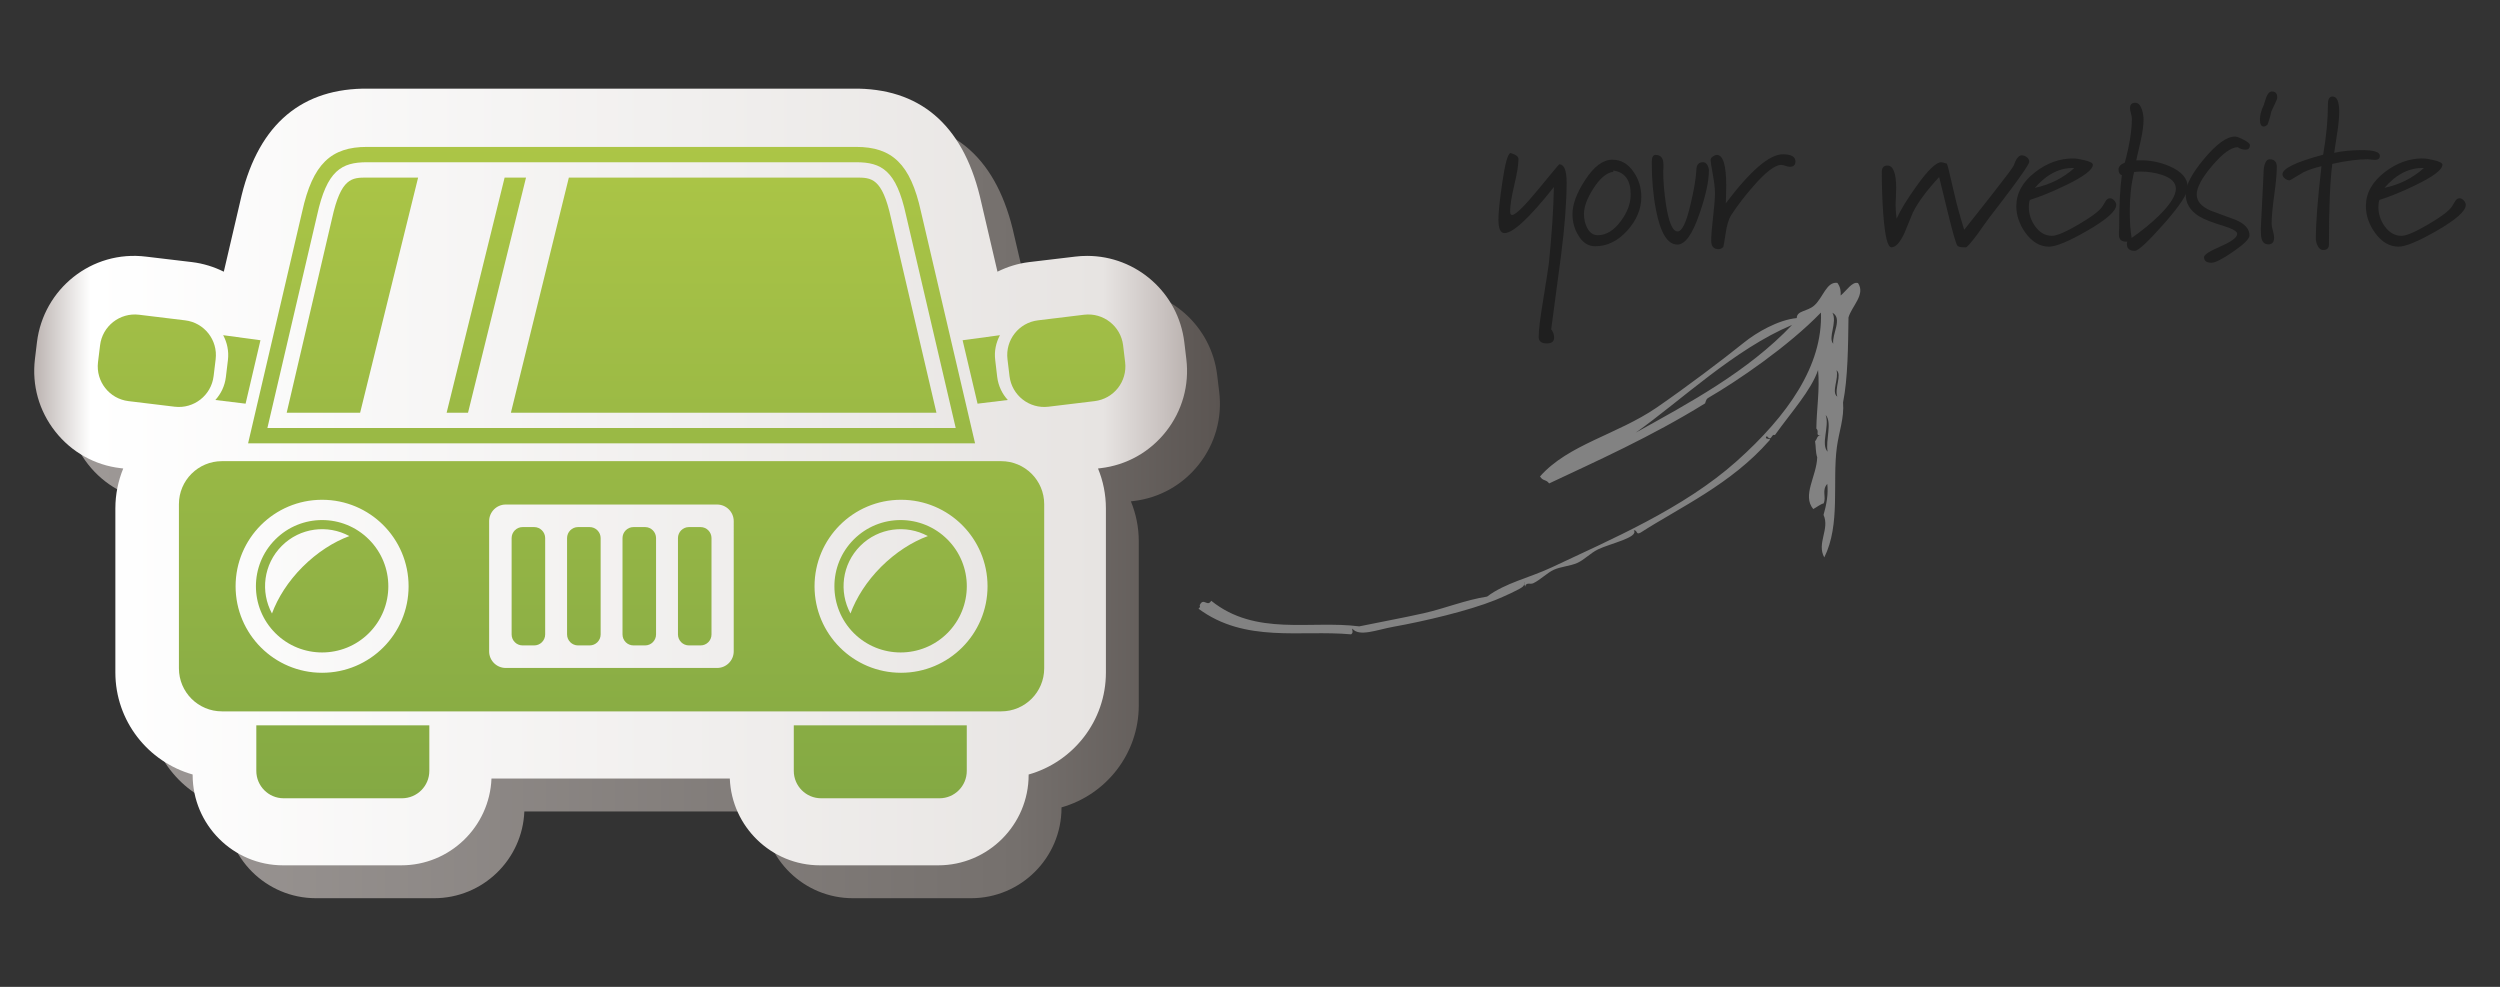
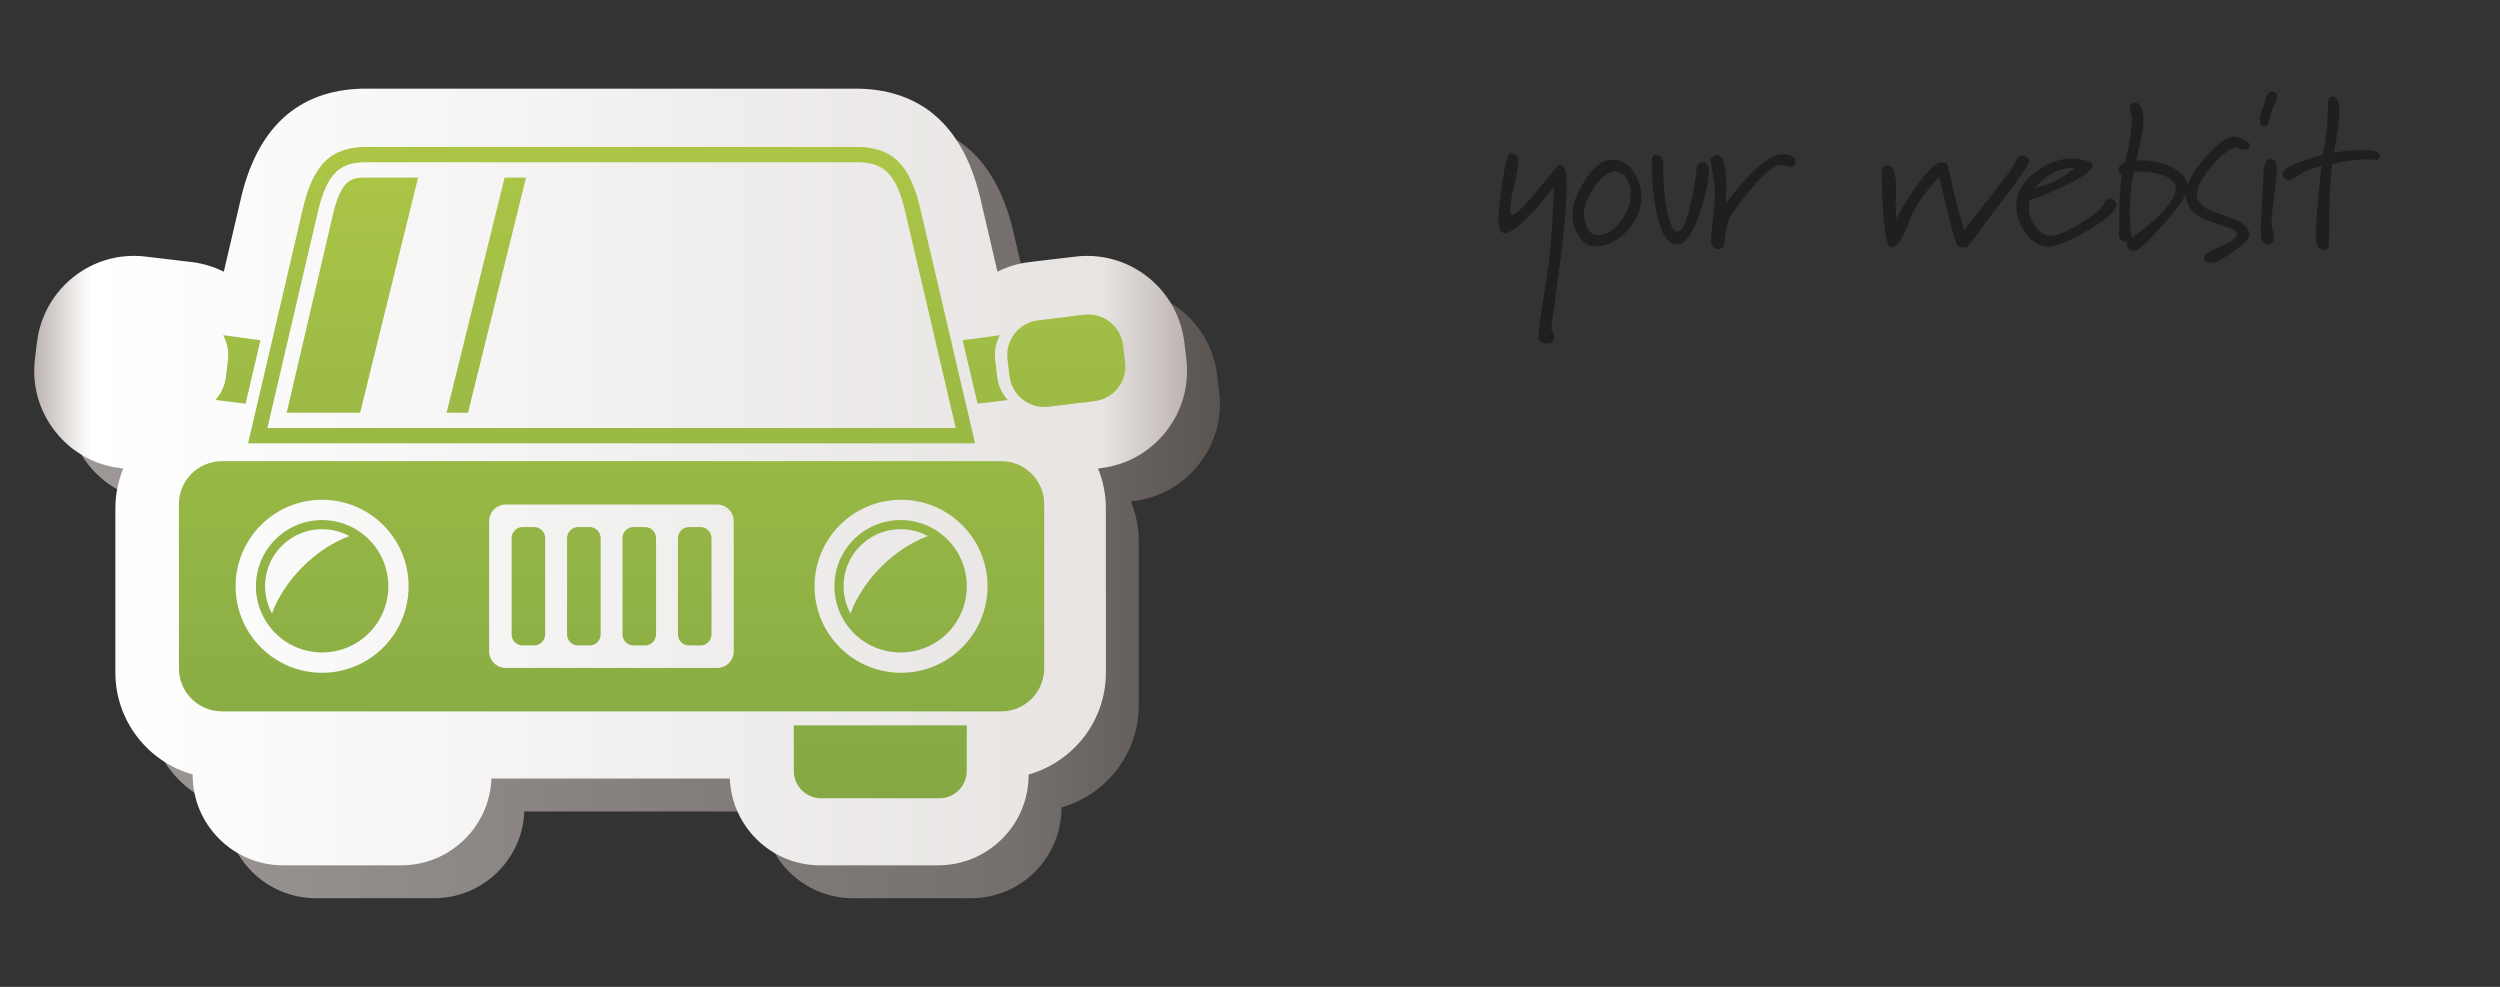
<svg xmlns="http://www.w3.org/2000/svg" xmlns:xlink="http://www.w3.org/1999/xlink" version="1.1" id="Layer_1" x="0px" y="0px" width="190px" height="75px" viewBox="0 0 190 75" enable-background="new 0 0 190 75" xml:space="preserve">
  <rect x="0" y="0" width="190" height="75" fill="#333333" stroke="none" />
  <g>
    <defs>
      <rect id="SVGID_1_" width="190" height="75" />
    </defs>
    <clipPath id="SVGID_2_">
      <use xlink:href="#SVGID_1_" overflow="visible" />
    </clipPath>
    <g clip-path="url(#SVGID_2_)">
      <g>
        <linearGradient id="SVGID_3_" gradientUnits="userSpaceOnUse" x1="5.097" y1="38.688" x2="92.715" y2="38.688">
          <stop offset="0.006" style="stop-color:#9E9997" />
          <stop offset="0.824" style="stop-color:#75706D" />
          <stop offset="1" style="stop-color:#5B5552" />
        </linearGradient>
        <path fill="url(#SVGID_3_)" d="M92.66,29.794l-0.154-1.287c-0.449-3.739-3.625-6.561-7.387-6.561     c-0.305,0-0.611,0.019-0.896,0.055l-3.508,0.416c-0.863,0.105-1.67,0.362-2.41,0.729l-1.221-5.23     c-1.26-5.768-4.494-8.69-9.609-8.69H54.41c0.023-0.039,0.047-0.075,0.07-0.112H39.275l-0.04,0.112h-8.896     c-5.115,0-8.348,2.923-9.596,8.626l-1.236,5.296c-0.739-0.367-1.55-0.624-2.416-0.729l-3.478-0.414     c-4.148-0.521-7.816,2.46-8.307,6.504l-0.155,1.289c-0.237,1.979,0.312,3.932,1.547,5.498c1.232,1.564,3,2.555,4.958,2.783     l0.208,0.025c-0.384,0.938-0.599,1.961-0.599,3.037v12.467c0,3.688,2.489,6.797,5.873,7.752v0.035     c0,3.787,3.082,6.869,6.87,6.869h8.985c3.696,0,6.712-2.934,6.857-6.594h18.113c0.145,3.66,3.158,6.594,6.854,6.594h8.986     c3.789,0,6.871-3.082,6.871-6.869V61.36c3.383-0.957,5.873-4.066,5.873-7.754V41.14c0-1.076-0.215-2.1-0.6-3.037l0.188-0.023     c1.979-0.23,3.746-1.221,4.98-2.787C92.35,33.726,92.898,31.771,92.66,29.794z" />
        <linearGradient id="SVGID_4_" gradientUnits="userSpaceOnUse" x1="2.599" y1="36.251" x2="90.217" y2="36.251">
          <stop offset="0" style="stop-color:#BBB3B0" />
          <stop offset="0.049" style="stop-color:#FFFFFF" />
          <stop offset="0.927" style="stop-color:#E7E4E2" />
          <stop offset="0.979" style="stop-color:#C9C2C0" />
          <stop offset="1" style="stop-color:#BBB3B0" />
        </linearGradient>
        <path fill="url(#SVGID_4_)" d="M90.162,27.296l-0.154-1.286c-0.449-3.74-3.625-6.562-7.387-6.562     c-0.305,0-0.611,0.018-0.896,0.054l-3.508,0.417c-0.863,0.105-1.67,0.362-2.41,0.729l-1.221-5.23     c-1.235-5.654-4.373-8.567-9.315-8.68H27.547c-4.942,0.112-8.079,3.023-9.302,8.615l-1.236,5.296     c-0.74-0.367-1.55-0.624-2.416-0.729l-3.478-0.414c-4.148-0.521-7.816,2.46-8.307,6.504l-0.155,1.289     c-0.237,1.979,0.312,3.932,1.547,5.498c1.232,1.564,3,2.555,4.958,2.783l0.208,0.025c-0.384,0.938-0.599,1.961-0.599,3.037     v12.467c0,3.688,2.489,6.797,5.873,7.752v0.035c0,3.787,3.082,6.869,6.87,6.869h8.985c3.696,0,6.712-2.934,6.857-6.594h18.113     c0.145,3.66,3.158,6.594,6.854,6.594h8.986c3.789,0,6.871-3.082,6.871-6.869v-0.033c3.383-0.957,5.873-4.066,5.873-7.754V38.642     c0-1.076-0.215-2.1-0.6-3.037l0.188-0.023c1.979-0.23,3.746-1.223,4.98-2.787C89.852,31.228,90.4,29.272,90.162,27.296z" />
        <g>
          <linearGradient id="SVGID_5_" gradientUnits="userSpaceOnUse" x1="26.055" y1="-9.37" x2="26.055" y2="64.303">
            <stop offset="0.006" style="stop-color:#BCD147" />
            <stop offset="1" style="stop-color:#81A744" />
          </linearGradient>
-           <path fill="url(#SVGID_5_)" d="M19.48,58.589c0,1.147,0.93,2.08,2.075,2.08h8.996c1.146,0,2.078-0.933,2.078-2.08v-3.462H19.48      V58.589z" />
          <linearGradient id="SVGID_6_" gradientUnits="userSpaceOnUse" x1="66.902" y1="-9.37" x2="66.902" y2="64.303">
            <stop offset="0.006" style="stop-color:#BCD147" />
            <stop offset="1" style="stop-color:#81A744" />
          </linearGradient>
          <path fill="url(#SVGID_6_)" d="M60.328,58.589c0,1.147,0.931,2.08,2.077,2.08H71.4c1.149,0,2.075-0.933,2.075-2.08v-3.462      H60.328V58.589z" />
          <linearGradient id="SVGID_7_" gradientUnits="userSpaceOnUse" x1="24.481" y1="-9.38" x2="24.481" y2="64.303">
            <stop offset="0.006" style="stop-color:#BCD147" />
            <stop offset="1" style="stop-color:#81A744" />
          </linearGradient>
          <path fill="url(#SVGID_7_)" d="M20.924,40.998c-1.965,1.963-1.965,5.15,0,7.117c1.961,1.962,5.149,1.962,7.114,0      c1.968-1.967,1.965-5.154,0-7.117C26.073,39.033,22.888,39.033,20.924,40.998z M23.004,43.076      c-1.104,1.104-1.892,2.351-2.334,3.549c-0.894-1.646-0.648-3.744,0.745-5.137c1.39-1.392,3.493-1.64,5.136-0.746      C25.35,41.186,24.108,41.976,23.004,43.076z" />
          <linearGradient id="SVGID_8_" gradientUnits="userSpaceOnUse" x1="68.445" y1="-9.38" x2="68.445" y2="64.303">
            <stop offset="0.006" style="stop-color:#BCD147" />
            <stop offset="1" style="stop-color:#81A744" />
          </linearGradient>
-           <path fill="url(#SVGID_8_)" d="M64.887,40.998c-1.963,1.963-1.963,5.15,0,7.117c1.965,1.962,5.153,1.962,7.117,0      c1.964-1.967,1.964-5.154,0-7.117C70.04,39.033,66.852,39.033,64.887,40.998z M66.968,43.076      c-1.104,1.104-1.888,2.351-2.332,3.549c-0.893-1.646-0.649-3.744,0.744-5.137c1.39-1.392,3.492-1.64,5.137-0.746      C69.314,41.186,68.073,41.976,66.968,43.076z" />
+           <path fill="url(#SVGID_8_)" d="M64.887,40.998c-1.963,1.963-1.963,5.15,0,7.117c1.965,1.962,5.153,1.962,7.117,0      c1.964-1.967,1.964-5.154,0-7.117C70.04,39.033,66.852,39.033,64.887,40.998z M66.968,43.076      c-1.104,1.104-1.888,2.351-2.332,3.549c-0.893-1.646-0.649-3.744,0.744-5.137c1.39-1.392,3.492-1.64,5.137-0.746      C69.314,41.186,68.073,41.976,66.968,43.076" />
          <linearGradient id="SVGID_9_" gradientUnits="userSpaceOnUse" x1="46.479" y1="-9.381" x2="46.479" y2="64.303">
            <stop offset="0.006" style="stop-color:#BCD147" />
            <stop offset="1" style="stop-color:#81A744" />
          </linearGradient>
          <path fill="url(#SVGID_9_)" d="M65.065,11.165H27.893c-2.724,0-4.13,1.281-4.93,4.931l-4.108,17.599h55.25l-4.109-17.599      C69.198,12.446,67.789,11.165,65.065,11.165z M20.322,32.529l3.776-16.167c0.746-3.413,1.861-4.032,3.794-4.032h37.173      c1.934,0,3.053,0.619,3.792,4.016l3.778,16.184H20.322z" />
          <linearGradient id="SVGID_10_" gradientUnits="userSpaceOnUse" x1="18.081" y1="-9.367" x2="18.081" y2="64.29">
            <stop offset="0.006" style="stop-color:#BCD147" />
            <stop offset="1" style="stop-color:#81A744" />
          </linearGradient>
          <path fill="url(#SVGID_10_)" d="M16.366,30.399l2.299,0.28l1.13-4.821l-2.834-0.384c0.302,0.561,0.443,1.214,0.361,1.892      l-0.155,1.285C17.087,29.33,16.794,29.931,16.366,30.399z" />
          <linearGradient id="SVGID_11_" gradientUnits="userSpaceOnUse" x1="11.918" y1="-9.382" x2="11.918" y2="64.303">
            <stop offset="0.006" style="stop-color:#BCD147" />
            <stop offset="1" style="stop-color:#81A744" />
          </linearGradient>
-           <path fill="url(#SVGID_11_)" d="M16.234,28.587l0.156-1.285c0.175-1.459-0.864-2.783-2.325-2.957l-3.502-0.426      c-1.46-0.173-2.784,0.868-2.958,2.325l-0.157,1.285c-0.174,1.461,0.864,2.784,2.324,2.957l3.501,0.424      C14.732,31.086,16.056,30.048,16.234,28.587z" />
          <linearGradient id="SVGID_12_" gradientUnits="userSpaceOnUse" x1="74.875" y1="-9.367" x2="74.875" y2="64.29">
            <stop offset="0.006" style="stop-color:#BCD147" />
            <stop offset="1" style="stop-color:#81A744" />
          </linearGradient>
          <path fill="url(#SVGID_12_)" d="M73.158,25.858l1.136,4.821l2.299-0.28c-0.43-0.469-0.721-1.069-0.805-1.748l-0.151-1.285      c-0.087-0.678,0.06-1.331,0.358-1.892L73.158,25.858z" />
          <linearGradient id="SVGID_13_" gradientUnits="userSpaceOnUse" x1="81.04" y1="-9.382" x2="81.04" y2="64.303">
            <stop offset="0.006" style="stop-color:#BCD147" />
            <stop offset="1" style="stop-color:#81A744" />
          </linearGradient>
          <path fill="url(#SVGID_13_)" d="M85.357,26.244c-0.178-1.457-1.504-2.498-2.961-2.325l-3.505,0.426      c-1.459,0.174-2.498,1.498-2.322,2.957l0.154,1.285c0.177,1.461,1.503,2.499,2.96,2.323l3.502-0.424      c1.463-0.173,2.501-1.496,2.325-2.957L85.357,26.244z" />
          <linearGradient id="SVGID_14_" gradientUnits="userSpaceOnUse" x1="46.478" y1="-9.382" x2="46.478" y2="64.304">
            <stop offset="0.006" style="stop-color:#BCD147" />
            <stop offset="1" style="stop-color:#81A744" />
          </linearGradient>
          <path fill="url(#SVGID_14_)" d="M76.09,35.048H16.867c-1.803,0-3.269,1.463-3.269,3.266v12.482c0,1.806,1.466,3.268,3.269,3.268      H76.09c1.804,0,3.269-1.462,3.269-3.268V38.313C79.358,36.511,77.894,35.048,76.09,35.048z M24.479,51.131      c-3.632,0-6.574-2.945-6.574-6.574c0-3.633,2.942-6.574,6.574-6.574c3.633,0,6.574,2.941,6.574,6.574      C31.053,48.186,28.112,51.131,24.479,51.131z M55.763,49.502c0,0.698-0.566,1.263-1.264,1.263H38.437      c-0.696,0-1.263-0.564-1.263-1.263v-9.895c0-0.694,0.566-1.263,1.263-1.263h16.062c0.697,0,1.264,0.568,1.264,1.263V49.502z       M68.478,51.131c-3.631,0-6.573-2.945-6.573-6.574c0-3.633,2.942-6.574,6.573-6.574c3.63,0,6.575,2.941,6.575,6.574      C75.053,48.186,72.107,51.131,68.478,51.131z" />
          <linearGradient id="SVGID_15_" gradientUnits="userSpaceOnUse" x1="40.158" y1="-9.396" x2="40.158" y2="64.308">
            <stop offset="0.006" style="stop-color:#BCD147" />
            <stop offset="1" style="stop-color:#81A744" />
          </linearGradient>
          <path fill="url(#SVGID_15_)" d="M40.599,40.058h-0.883c-0.46,0-0.833,0.379-0.833,0.835v7.324c0,0.462,0.373,0.835,0.833,0.835      h0.883c0.458,0,0.834-0.373,0.834-0.835v-7.324C41.433,40.437,41.057,40.058,40.599,40.058z" />
          <linearGradient id="SVGID_16_" gradientUnits="userSpaceOnUse" x1="44.373" y1="-9.396" x2="44.373" y2="64.308">
            <stop offset="0.006" style="stop-color:#BCD147" />
            <stop offset="1" style="stop-color:#81A744" />
          </linearGradient>
          <path fill="url(#SVGID_16_)" d="M44.815,40.058H43.93c-0.46,0-0.833,0.379-0.833,0.835v7.324c0,0.462,0.374,0.835,0.833,0.835      h0.885c0.458,0,0.834-0.373,0.834-0.835v-7.324C45.649,40.437,45.273,40.058,44.815,40.058z" />
          <linearGradient id="SVGID_17_" gradientUnits="userSpaceOnUse" x1="48.586" y1="-9.396" x2="48.586" y2="64.308">
            <stop offset="0.006" style="stop-color:#BCD147" />
            <stop offset="1" style="stop-color:#81A744" />
          </linearGradient>
          <path fill="url(#SVGID_17_)" d="M49.027,40.058h-0.881c-0.462,0-0.835,0.379-0.835,0.835v7.324c0,0.462,0.373,0.835,0.835,0.835      h0.881c0.46,0,0.833-0.373,0.833-0.835v-7.324C49.86,40.437,49.487,40.058,49.027,40.058z" />
          <linearGradient id="SVGID_18_" gradientUnits="userSpaceOnUse" x1="52.8" y1="-9.396" x2="52.8" y2="64.308">
            <stop offset="0.006" style="stop-color:#BCD147" />
            <stop offset="1" style="stop-color:#81A744" />
          </linearGradient>
          <path fill="url(#SVGID_18_)" d="M53.241,40.058H52.36c-0.462,0-0.835,0.379-0.835,0.835v7.324c0,0.462,0.373,0.835,0.835,0.835      h0.881c0.464,0,0.833-0.373,0.833-0.835v-7.324C54.074,40.437,53.705,40.058,53.241,40.058z" />
          <linearGradient id="SVGID_19_" gradientUnits="userSpaceOnUse" x1="36.96" y1="-9.383" x2="36.96" y2="64.306">
            <stop offset="0.006" style="stop-color:#BCD147" />
            <stop offset="1" style="stop-color:#81A744" />
          </linearGradient>
          <polygon fill="url(#SVGID_19_)" points="38.351,13.496 33.944,31.366 35.57,31.366 39.978,13.496     " />
          <linearGradient id="SVGID_20_" gradientUnits="userSpaceOnUse" x1="26.783" y1="-9.383" x2="26.783" y2="64.306">
            <stop offset="0.006" style="stop-color:#BCD147" />
            <stop offset="1" style="stop-color:#81A744" />
          </linearGradient>
          <path fill="url(#SVGID_20_)" d="M25.23,16.625l-3.441,14.741h5.581l4.407-17.87h-3.884      C26.745,13.496,25.915,13.496,25.23,16.625z" />
          <linearGradient id="SVGID_21_" gradientUnits="userSpaceOnUse" x1="54.998" y1="-9.383" x2="54.998" y2="64.306">
            <stop offset="0.006" style="stop-color:#BCD147" />
            <stop offset="1" style="stop-color:#81A744" />
          </linearGradient>
-           <path fill="url(#SVGID_21_)" d="M65.065,13.496H43.233l-4.405,17.87h32.341l-3.45-14.772      C67.044,13.496,66.214,13.496,65.065,13.496z" />
        </g>
      </g>
      <g>
        <path fill="#1F1F1F" d="M119.064,13.864c0,1.49-0.143,3.35-0.428,5.58c-0.254,1.859-0.502,3.72-0.745,5.579     c0.148,0.201,0.222,0.412,0.222,0.635c0,0.295-0.185,0.443-0.555,0.443c-0.412,0-0.618-0.164-0.618-0.491     c0-0.528,0.111-1.448,0.333-2.758c0.254-1.575,0.401-2.531,0.444-2.87c0.222-2.208,0.349-4.132,0.38-5.77     c-1.85,2.336-3.102,3.503-3.757,3.503c-0.307,0-0.46-0.343-0.46-1.03c0-0.56,0.096-1.479,0.286-2.758     c0.211-1.479,0.422-2.246,0.634-2.299c0.401,0.116,0.603,0.27,0.603,0.46c0,0.434-0.106,1.091-0.317,1.974     c-0.211,0.882-0.317,1.551-0.317,2.005c0,0.18,0.048,0.27,0.144,0.27c0.264,0,0.924-0.642,1.981-1.926     c1.057-1.284,1.59-1.926,1.601-1.926C118.875,12.485,119.064,12.944,119.064,13.864z" />
        <path fill="#1F1F1F" d="M124.74,14.974c0,0.909-0.357,1.76-1.07,2.553c-0.714,0.792-1.524,1.188-2.434,1.188     c-0.539,0-0.972-0.285-1.3-0.856c-0.285-0.476-0.428-1.004-0.428-1.585c0-0.739,0.312-1.59,0.936-2.552     c0.676-1.057,1.373-1.585,2.092-1.585c0.666,0,1.21,0.316,1.633,0.951C124.55,13.647,124.74,14.276,124.74,14.974z      M123.932,14.783c0-1.099-0.444-1.706-1.332-1.822l0.017,0.095c-0.519,0.063-1.031,0.497-1.538,1.3     c-0.465,0.729-0.697,1.363-0.697,1.902c0,0.391,0.079,0.74,0.237,1.046c0.19,0.381,0.46,0.571,0.809,0.571     c0.645,0,1.231-0.359,1.76-1.078C123.683,16.131,123.932,15.46,123.932,14.783z" />
        <path fill="#1F1F1F" d="M129.876,12.961c0,0.803-0.233,1.881-0.698,3.233c-0.539,1.596-1.104,2.394-1.695,2.394     c-0.751,0-1.295-0.886-1.633-2.657c-0.212-1.106-0.317-2.309-0.317-3.605c0-0.369,0.095-0.554,0.285-0.554     c0.401,0,0.603,0.243,0.603,0.728c0,0.063,0,0.152,0,0.269c-0.011,0.116-0.016,0.2-0.016,0.253c0,0.738,0.068,1.57,0.206,2.498     c0.211,1.381,0.507,2.07,0.888,2.07c0.338,0,0.666-0.687,0.982-2.061c0.265-1.099,0.412-1.976,0.444-2.631     c0.01-0.381,0.18-0.571,0.507-0.571c0.138,0,0.246,0.071,0.325,0.215C129.836,12.684,129.876,12.823,129.876,12.961z" />
        <path fill="#1F1F1F" d="M136.454,12.279c0,0.264-0.148,0.396-0.444,0.396c-0.074,0-0.18-0.023-0.316-0.071     c-0.138-0.047-0.243-0.071-0.317-0.071c-0.476,0-1.179,0.534-2.108,1.602c-0.645,0.729-1.215,1.474-1.712,2.235     c-0.18,0.285-0.317,0.747-0.412,1.387s-0.153,0.975-0.175,1.007c-0.105,0.116-0.222,0.174-0.349,0.174     c-0.38,0-0.57-0.212-0.57-0.636c0-0.402,0.048-1.006,0.143-1.811c0.096-0.805,0.143-1.414,0.143-1.827     c0-0.35-0.056-0.826-0.166-1.43c-0.111-0.604-0.167-0.964-0.167-1.08c0-0.096,0.059-0.183,0.175-0.263     c0.116-0.079,0.217-0.119,0.301-0.119c0.476,0,0.714,0.78,0.714,2.341c0,0.223-0.006,0.488-0.016,0.796     c-0.011,0.308-0.017,0.488-0.017,0.541c1.871-2.483,3.318-3.725,4.344-3.725C136.137,11.725,136.454,11.909,136.454,12.279z" />
        <path fill="#1F1F1F" d="M154.224,12.295c0,0.148-0.466,0.846-1.396,2.093c-0.539,0.719-1.083,1.432-1.633,2.14     c-0.296,0.401-0.586,0.809-0.871,1.221c-0.508,0.676-0.809,1.024-0.904,1.046h-0.063c-0.296,0.011-0.491-0.026-0.586-0.111     c-0.095-0.084-0.333-0.897-0.714-2.44c-0.232-0.93-0.459-1.86-0.682-2.79c-0.95,1.028-1.616,1.929-1.997,2.702     c-0.211,0.521-0.423,1.034-0.634,1.543c-0.338,0.731-0.671,1.097-0.999,1.097c-0.285,0-0.491-0.848-0.618-2.543     c-0.074-1.017-0.11-2.076-0.11-3.178c0-0.329,0.143-0.493,0.428-0.493c0.443,0,0.666,0.576,0.666,1.728     c0,0.19-0.008,0.431-0.024,0.722c-0.016,0.291-0.023,0.462-0.023,0.516c0,0.327,0.026,0.687,0.079,1.077     c0.285-0.645,0.787-1.469,1.506-2.473c0.866-1.215,1.495-1.823,1.887-1.823c0.053,0,0.195,0.037,0.428,0.111     c0.032,0.011,0.222,0.782,0.57,2.314c0.169,0.75,0.418,1.654,0.745,2.711c1.131-1.427,1.808-2.283,2.029-2.568     c1.109-1.416,1.69-2.192,1.744-2.33c0.169-0.508,0.369-0.761,0.602-0.761c0.138,0,0.268,0.047,0.389,0.143     C154.162,12.041,154.224,12.157,154.224,12.295z" />
        <path fill="#1F1F1F" d="M160.833,15.578c0,0.457-0.734,1.109-2.203,1.958c-1.406,0.807-2.373,1.21-2.901,1.21     c-0.687,0-1.284-0.349-1.791-1.048c-0.465-0.646-0.697-1.324-0.697-2.034c0-0.985,0.48-1.849,1.442-2.59     c0.898-0.688,1.854-1.033,2.869-1.033c0.211,0,0.491,0.043,0.84,0.127c0.444,0.105,0.666,0.222,0.666,0.349     c0,0.381-0.692,0.903-2.076,1.569c-1.005,0.486-1.908,0.856-2.711,1.109c-0.053,0.127-0.079,0.307-0.079,0.539     c0,0.529,0.158,1.015,0.476,1.459c0.349,0.486,0.776,0.729,1.283,0.729c0.37,0,1.057-0.296,2.062-0.888     c1.004-0.592,1.601-1.051,1.791-1.379c0.073-0.127,0.153-0.256,0.237-0.389c0.085-0.132,0.19-0.197,0.317-0.197     c0.116,0,0.225,0.056,0.325,0.167C160.782,15.348,160.833,15.462,160.833,15.578z M157.646,12.771     c-1.088-0.042-2.087,0.46-2.996,1.506C155.803,14.033,156.801,13.531,157.646,12.771z" />
        <path fill="#1F1F1F" d="M166.27,14.244c0,0.476-0.604,1.398-1.814,2.767c-1.211,1.369-1.947,2.053-2.212,2.053     c-0.401,0-0.603-0.175-0.603-0.523c0-0.053,0.011-0.11,0.032-0.174h-0.048c-0.391,0.011-0.586-0.164-0.586-0.523     c0-0.053,0-0.132,0-0.237c0.01-0.105,0.016-0.19,0.016-0.254c0-1.712,0.068-3.06,0.206-4.042     c-0.169-0.053-0.254-0.201-0.254-0.444c0-0.2,0.159-0.369,0.476-0.507c0.359-1.311,0.539-2.431,0.539-3.36     c0-0.085-0.023-0.214-0.071-0.389c-0.048-0.174-0.071-0.304-0.071-0.388c0-0.275,0.132-0.413,0.396-0.413     c0.222,0,0.391,0.17,0.507,0.508c0.085,0.254,0.127,0.513,0.127,0.776c0,0.412-0.068,0.93-0.206,1.554     c-0.116,0.507-0.232,1.02-0.349,1.537h0.222c0.782-0.021,1.548,0.127,2.299,0.444C165.805,13.029,166.27,13.568,166.27,14.244z      M165.366,14.34c0-0.465-0.349-0.813-1.046-1.046c-0.508-0.169-1.047-0.254-1.617-0.254c-0.18,0-0.349,0.011-0.507,0.031     c-0.223,0.898-0.333,1.882-0.333,2.948c0,0.856,0.047,1.544,0.143,2.062c0.75-0.518,1.432-1.073,2.045-1.665     C164.928,15.561,165.366,14.868,165.366,14.34z" />
        <path fill="#1F1F1F" d="M170.994,11.026c0,0.233-0.111,0.349-0.333,0.349c-0.212,0-0.412-0.062-0.603-0.189     c-0.497,0.011-1.139,0.478-1.926,1.402s-1.181,1.656-1.181,2.195c0,0.508,0.349,0.915,1.046,1.221     c0.645,0.232,1.289,0.471,1.934,0.714c0.687,0.296,1.03,0.687,1.03,1.173c0,0.254-0.409,0.663-1.229,1.229     c-0.818,0.565-1.371,0.848-1.656,0.848c-0.381,0-0.57-0.143-0.57-0.428c0-0.18,0.42-0.452,1.26-0.816s1.261-0.684,1.261-0.959     c0-0.18-0.339-0.375-1.015-0.587c-0.909-0.274-1.538-0.522-1.887-0.744c-0.677-0.423-1.015-0.983-1.015-1.681     c0-0.676,0.471-1.574,1.411-2.695c0.94-1.119,1.717-1.68,2.33-1.68c0.138,0,0.362,0.082,0.674,0.245     C170.838,10.786,170.994,10.921,170.994,11.026z" />
        <path fill="#1F1F1F" d="M173.07,7.396c0,0.106-0.063,0.28-0.19,0.523c-0.085,0.18-0.169,0.359-0.254,0.539     c-0.053,0.285-0.147,0.618-0.285,0.998c-0.105,0.106-0.206,0.159-0.301,0.159c-0.19,0-0.285-0.18-0.285-0.539     c0-0.327,0.095-0.687,0.285-1.078c0.073-0.211,0.143-0.422,0.206-0.634c0.116-0.274,0.254-0.412,0.412-0.412     C172.933,6.953,173.07,7.102,173.07,7.396z M173.038,12.691c0,0.476-0.065,1.191-0.197,2.147     c-0.133,0.957-0.198,1.678-0.198,2.164c0,0.127,0.031,0.304,0.095,0.531c0.063,0.227,0.095,0.398,0.095,0.515     c0,0.349-0.143,0.523-0.428,0.523c-0.274,0-0.449-0.143-0.522-0.428c-0.043-0.127-0.063-0.381-0.063-0.762     c0,0.043,0.058-1.109,0.174-3.455c0.011-0.349,0.026-0.697,0.048-1.046c0.063-0.519,0.217-0.777,0.46-0.777     C172.858,12.104,173.038,12.301,173.038,12.691z" />
        <path fill="#1F1F1F" d="M180.869,11.835c0,0.212-0.127,0.317-0.381,0.317c-0.062,0-0.161-0.008-0.293-0.024     c-0.132-0.016-0.22-0.023-0.262-0.023c-0.729,0-1.622,0.116-2.679,0.349c-0.169,1.332-0.254,3.371-0.254,6.119     c0,0.285-0.147,0.428-0.443,0.428c-0.169,0-0.304-0.101-0.404-0.301c-0.101-0.201-0.15-0.392-0.15-0.571     c0-1.183,0.143-3.017,0.428-5.5c-0.528,0.127-0.982,0.28-1.363,0.46c-0.031,0.01-0.209,0.116-0.531,0.316     c-0.322,0.201-0.499,0.302-0.53,0.302c-0.117,0-0.235-0.048-0.357-0.144c-0.121-0.095-0.182-0.2-0.182-0.316     c0-0.444,1.03-0.94,3.091-1.49c0.243-1.395,0.364-2.674,0.364-3.836c0-0.391,0.116-0.586,0.349-0.586     c0.339,0,0.508,0.386,0.508,1.156c0,0.423-0.048,0.94-0.143,1.554c-0.085,0.528-0.164,1.052-0.238,1.569     c0.634-0.138,1.332-0.206,2.093-0.206C180.409,11.407,180.869,11.55,180.869,11.835z" />
-         <path fill="#1F1F1F" d="M187.4,15.578c0,0.457-0.734,1.109-2.203,1.958c-1.406,0.807-2.373,1.21-2.901,1.21     c-0.687,0-1.284-0.349-1.791-1.048c-0.465-0.646-0.697-1.324-0.697-2.034c0-0.985,0.48-1.849,1.442-2.59     c0.898-0.688,1.854-1.033,2.869-1.033c0.211,0,0.491,0.043,0.84,0.127c0.444,0.105,0.666,0.222,0.666,0.349     c0,0.381-0.692,0.903-2.076,1.569c-1.005,0.486-1.908,0.856-2.711,1.109c-0.053,0.127-0.079,0.307-0.079,0.539     c0,0.529,0.158,1.015,0.476,1.459c0.349,0.486,0.776,0.729,1.283,0.729c0.37,0,1.057-0.296,2.062-0.888     c1.004-0.592,1.601-1.051,1.791-1.379c0.073-0.127,0.153-0.256,0.237-0.389c0.085-0.132,0.19-0.197,0.317-0.197     c0.116,0,0.225,0.056,0.325,0.167C187.35,15.348,187.4,15.462,187.4,15.578z M184.214,12.771     c-1.088-0.042-2.087,0.46-2.996,1.506C182.37,14.033,183.368,13.531,184.214,12.771z" />
      </g>
      <g>
        <g>
-           <path fill="#828282" d="M141.21,21.513c-0.437-0.143-0.881,0.588-1.321,0.948c0.019-0.321-0.008-0.642-0.251-0.964      c-0.83-0.11-1.09,1.146-1.766,1.73c-0.539,0.463-1.311,0.369-1.319,0.947c-1.41,0.135-3.062,1.09-4.037,1.881      c-1.533,1.237-4.387,3.394-6.6,4.914c-2.991,2.053-6.729,2.806-8.875,5.241c0.229,0.374,0.464,0.208,0.693,0.531      c3.555-1.676,7.729-3.534,11.853-6.085c0.087-0.294,0.128-0.355,0.267-0.434c2.146-1.246,6.036-3.879,8.538-6.467      c0.146,4.022-2.517,7.821-6.401,11.292c-4.043,3.61-9.559,5.947-14.057,8.072c-1.687,0.795-3.521,1.173-4.914,2.222      c-1.651,0.257-3.193,0.896-4.816,1.264c-1.643,0.369-3.287,0.662-4.902,0.999c-3.697-0.477-7.866,0.778-11.25-1.946      c-0.296,0.515-0.578-0.296-0.877,0.341c0.05,0.088,0.027,0.176-0.09,0.262c3.548,2.633,7.751,1.598,11.599,1.949      c0.198-0.144,0.062-0.29,0.093-0.436c0.524,0.652,1.852,0.087,3.146-0.144c2.349-0.421,5.671-1.207,7.707-2.021      c0.626-0.252,1.905-0.829,2.106-1.027c0.066-0.064,0.096-0.131,0.111-0.182c-0.062-0.225,0.034-0.148,0,0      c0.01,0.048,0.031,0.106,0.064,0.184c0.075-0.363,0.38-0.149,0.613-0.256c0.512-0.235,1.078-0.812,1.582-1.033      c0.545-0.238,1.201-0.269,1.753-0.506c0.537-0.232,1.008-0.751,1.583-1.033c0.888-0.438,3.143-0.912,2.722-1.458      c0.317-0.008,0.146,0.392,0.522,0.18c2.996-1.928,6.86-3.669,9.766-6.979c0.301-0.245-0.474-0.034-0.171-0.352      c0.392,0.474,0.312-0.212,0.612-0.081c1.251-1.753,2.749-3.387,3.281-4.946c0.138,1.486-0.113,2.965-0.132,4.453      c0.26,0.236-0.129,0.53,0.344,0.528c-0.33,0-0.23,0.205-0.441,0.433c0.07,0.407,0.029,0.815,0.163,1.224      c-0.047,1.444-1.165,2.894-0.301,3.929c0.264-0.136,0.528-0.366,0.791-0.43c0.216-0.493-0.165-0.991,0.276-1.482      c0.086,0.788-0.06,1.572-0.285,2.356c0.491,1.082-0.539,2.149,0.056,3.232c1.247-2.506,0.602-5.701,0.956-8.377      c0.157-1.163,0.571-2.232,0.471-3.402c0.367-1.815,0.386-4.356,0.413-6.46C140.74,23.255,141.793,22.389,141.21,21.513z       M124.324,32.876c3.409-2.411,7.488-6.338,11.874-8.181C132.829,28.244,128.38,30.624,124.324,32.876z M138.898,34.331      c-0.54-0.588,0.16-1.917-0.147-2.797C139.262,32.122,138.731,33.456,138.898,34.331z M139.265,23.766      c0.796,0.444-0.049,1.626,0.063,2.358C138.899,25.68,139.654,24.501,139.265,23.766z M139.639,30.146      c-0.488-0.329,0.138-1.396-0.067-2.01C140.016,28.464,139.4,29.527,139.639,30.146z" />
-         </g>
+           </g>
      </g>
    </g>
  </g>
</svg>